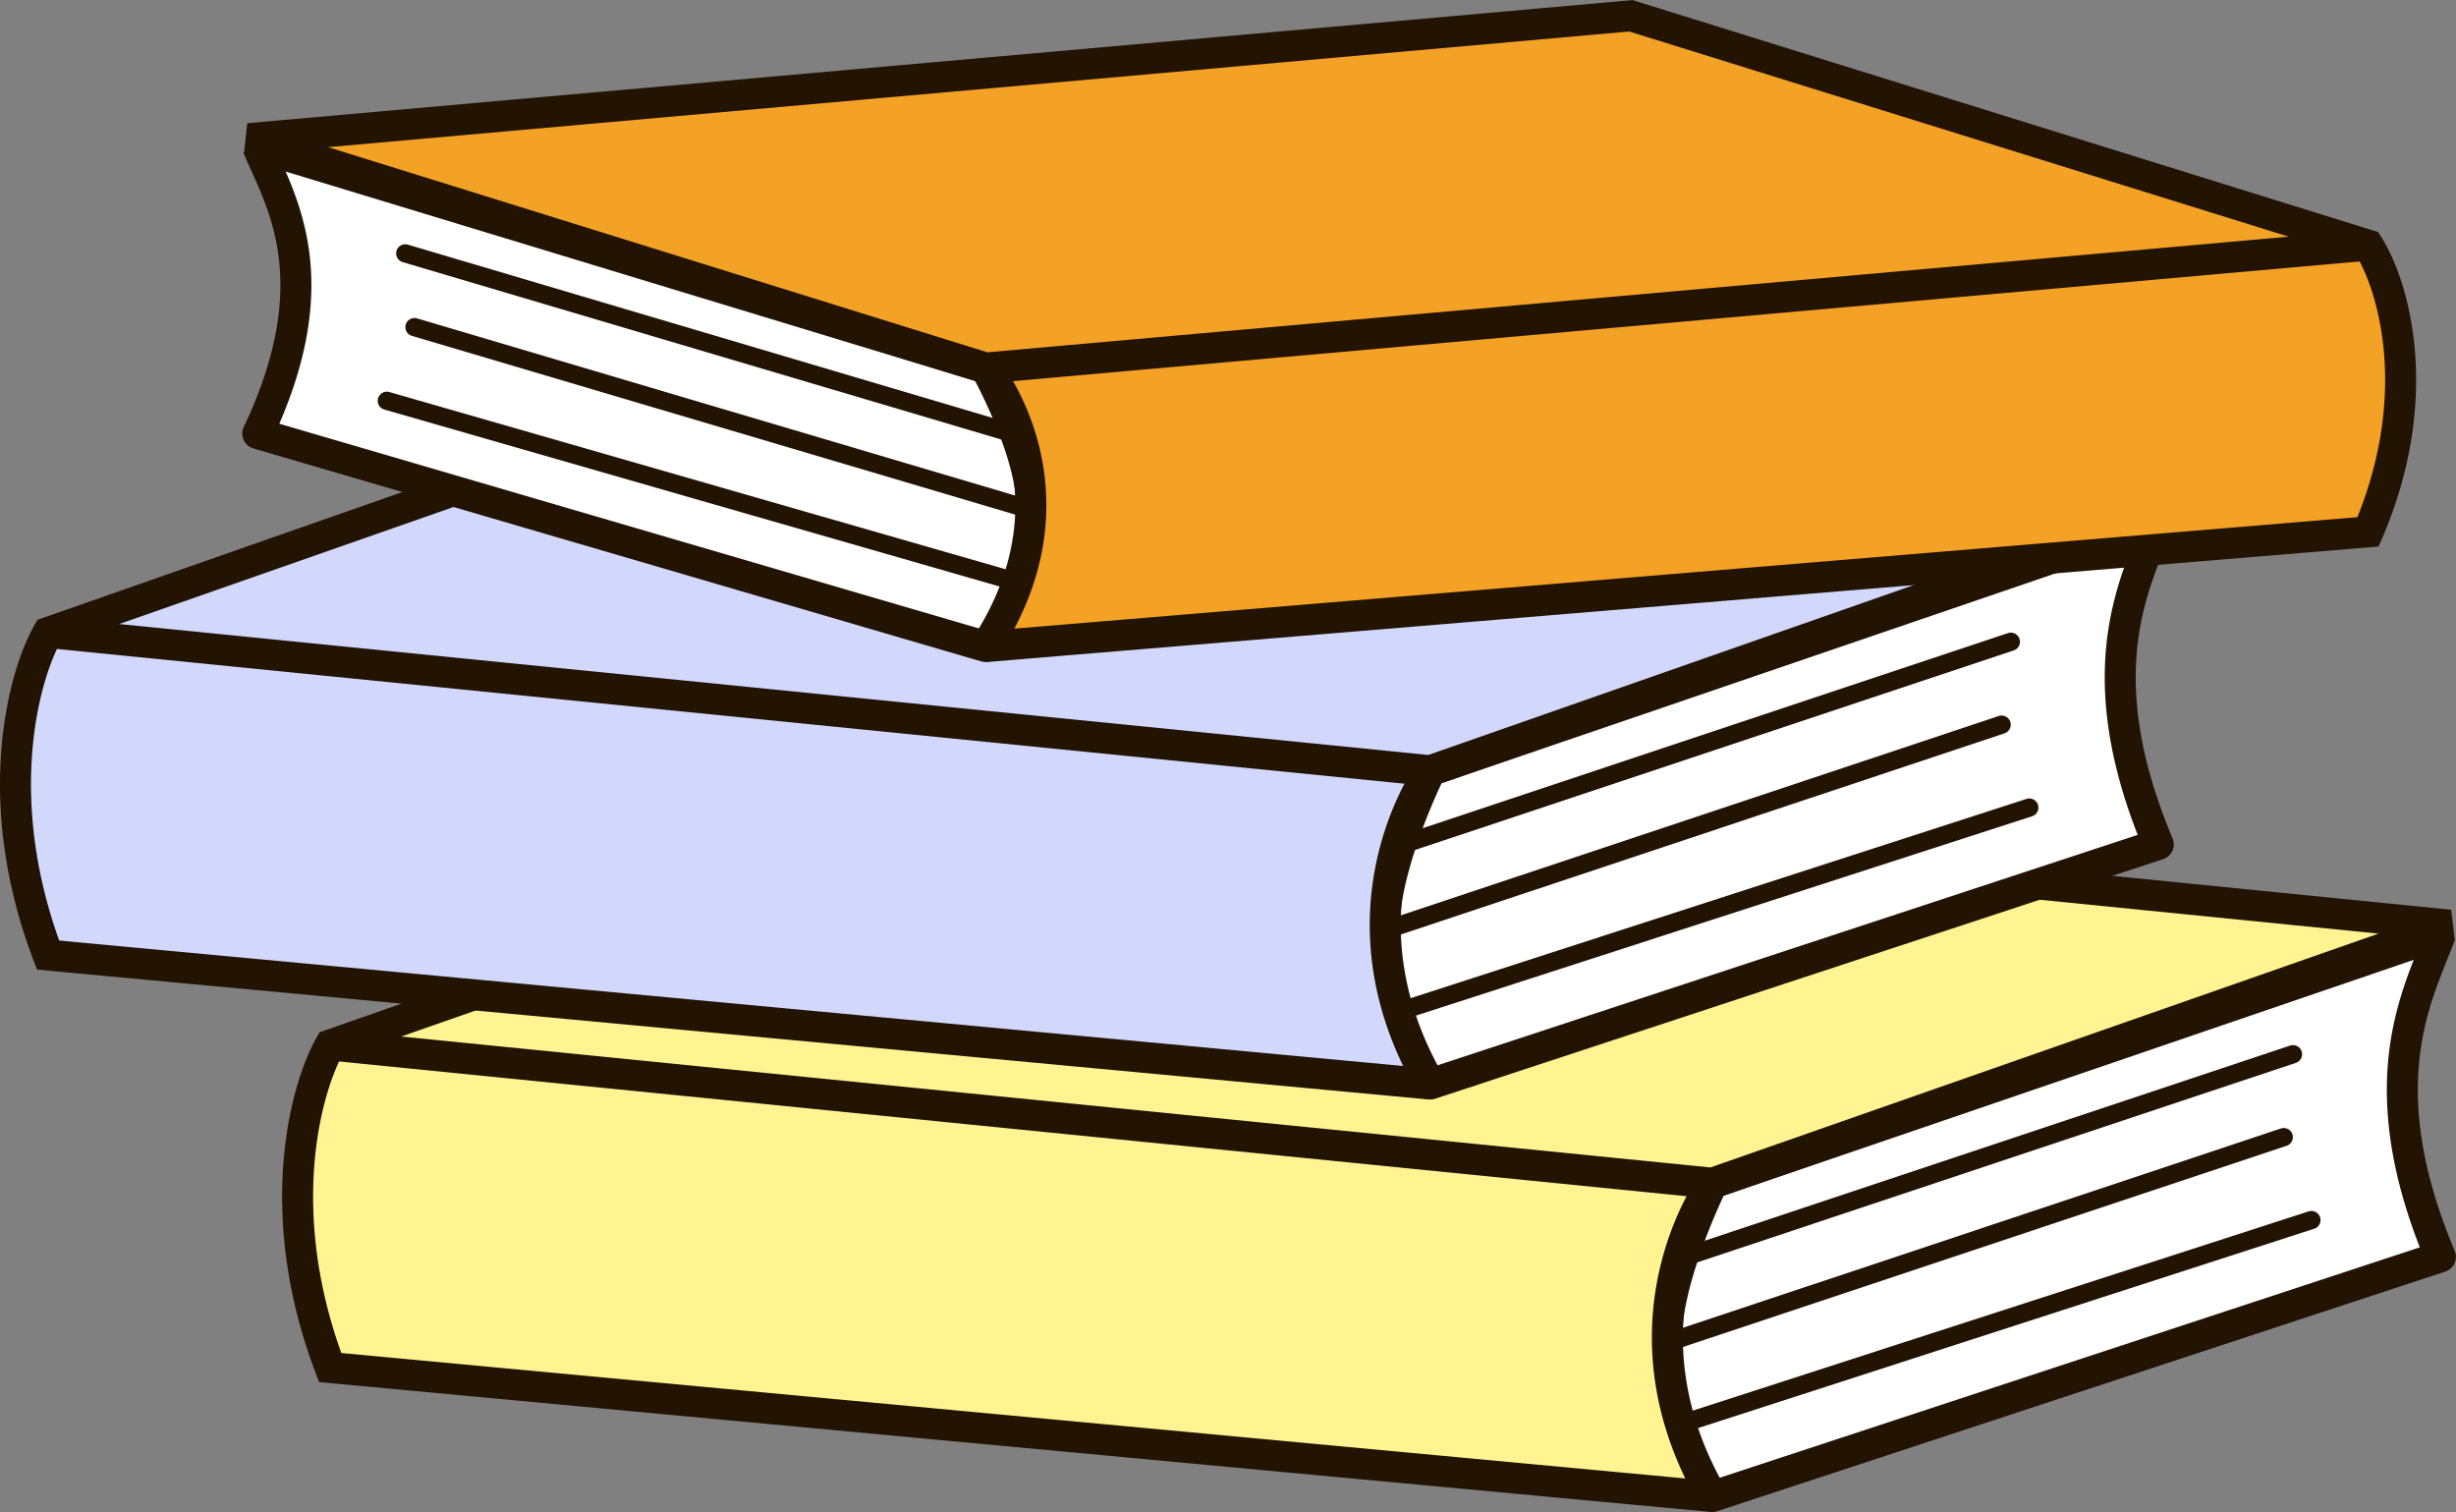
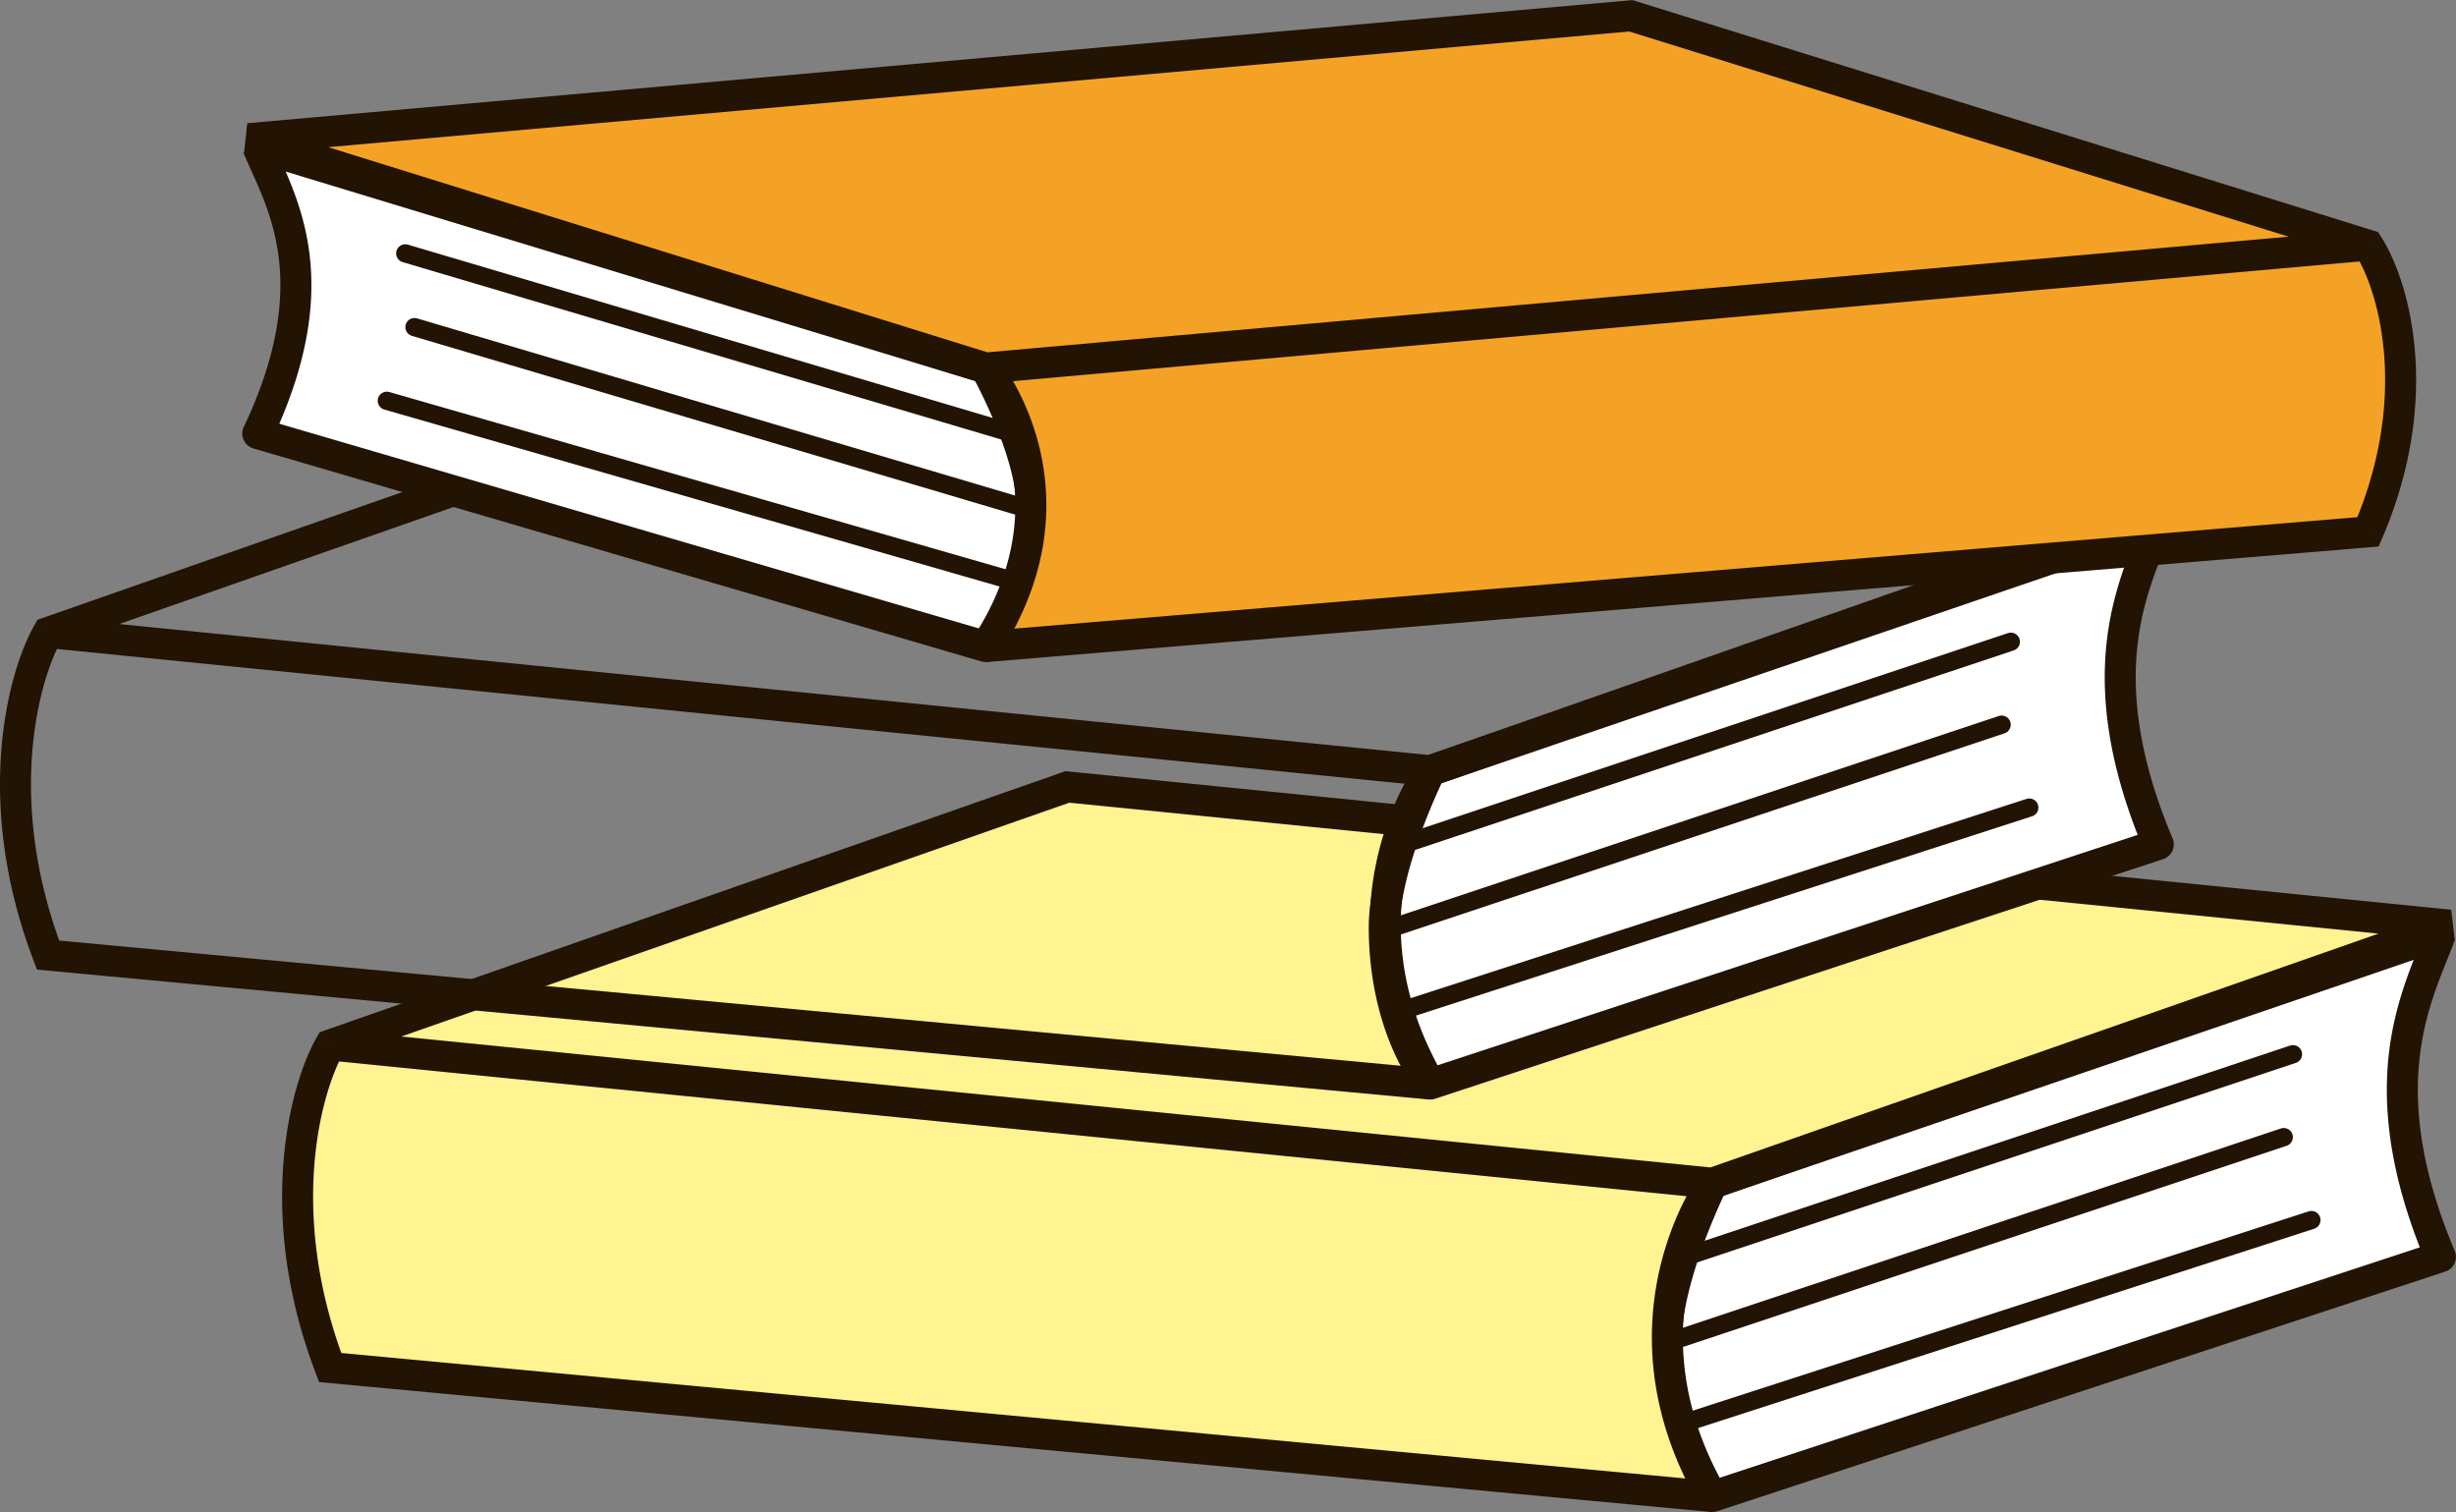
<svg xmlns="http://www.w3.org/2000/svg" fill="none" viewBox="0.4 8.53 134.7 82.92">
  <rect x="0.4" y="8.53" width="134.7" height="82.92" fill="#808080" stroke="none" />
  <path d="M134.246 77.46c-4.043-9.602-1.18-14.488 0-17.688L94.32 73.416s-2.527 5.094-2.527 8.592c0 3.497 1.01 6.57 2.527 8.592l39.926-13.14Z" fill="#fff" />
  <path d="m134.246 59.772.797.293-1.072-1.098.275.805Zm0 17.688.265.808a.848.848 0 0 0 .518-1.137l-.783.33ZM94.32 90.6l-.68.51a.85.85 0 0 0 .946.298l-.266-.807Zm0-17.183-.275-.804-.486.427.761.377Zm39.128-13.94c-.557 1.512-1.63 3.683-2.004 6.631-.379 2.987-.054 6.759 2.018 11.682l1.567-.66c-1.97-4.679-2.235-8.15-1.898-10.808.342-2.695 1.29-4.567 1.912-6.257l-1.595-.587Zm.532 17.176-39.926 13.14.532 1.615 39.925-13.14-.531-1.615Zm-39.385-2.431 39.925-13.646-.549-1.609-39.926 13.646.55 1.609ZM95 90.09c-1.387-1.85-2.357-4.735-2.357-8.082h-1.7c0 3.647 1.052 6.908 2.697 9.102L95 90.09Zm-2.357-8.082c0-1.589.585-3.617 1.21-5.313a35.027 35.027 0 0 1 1.204-2.85l.019-.04a.982.982 0 0 0 .005-.009v-.002l-.76-.378-.763-.377v.001l-.002.004a1.014 1.014 0 0 0-.006.013l-.023.046-.084.176a36.697 36.697 0 0 0-1.184 2.828c-.637 1.724-1.316 3.992-1.316 5.9h1.7Z" fill="#221302" />
  <path d="m92.803 86.56 34.367-11.119m-34.873 6.57 33.356-11.118" stroke="#221302" stroke-linecap="round" />
  <path d="M18.509 65.839 58.94 51.688l75.81 7.58L94.318 73.42s-5.559 7.58 0 17.183l-75.81-7.075c-3.234-8.491-1.347-15.33 0-17.69Z" fill="#FFF392" />
  <path d="m58.94 51.688.085-.846-.188-.019-.178.062.281.803Zm-40.43 14.15-.281-.802-.3.105-.157.276.738.422Zm116.241-6.57.281.803-.197-1.648-.084.845ZM18.509 83.528l-.795.302.189.495.527.049.079-.846Zm75.81 7.075-.08.846.815-1.272-.736.426Zm-35.66-39.718-40.43 14.151.561 1.605L59.221 52.49l-.561-1.605Zm-40.235 15.8 75.81 7.58.169-1.691-75.81-7.581-.169 1.691Zm76.175 7.537L135.03 60.07l-.562-1.605-40.432 14.151.562 1.605Zm40.235-15.8-75.81-7.58-.168 1.691 75.809 7.581.169-1.691ZM17.771 65.418c-1.475 2.58-3.381 9.686-.057 18.413l1.589-.605c-3.144-8.254-1.277-14.828-.056-16.965l-1.476-.843Zm.659 18.957 75.81 7.075.157-1.692-75.81-7.076-.157 1.693Zm76.624 5.803c-2.657-4.59-2.646-8.661-1.991-11.58.33-1.467.823-2.649 1.232-3.46.205-.405.387-.716.516-.923a7.218 7.218 0 0 1 .185-.282l.008-.01v-.001l-.686-.501a47.748 47.748 0 0 0-.686-.502l-.003.003c0 .002-.003.004-.005.007l-.016.023a8.683 8.683 0 0 0-.24.363c-.152.246-.36.602-.59 1.057-.46.91-1.008 2.224-1.374 3.853-.734 3.272-.723 7.792 2.178 12.805l1.472-.852Z" fill="#221302" />
  <path d="m92.803 77.464 33.356-11.118" stroke="#221302" stroke-linecap="round" />
  <path d="M118.773 54.84c-4.042-9.603-1.179-14.489 0-17.69L78.848 50.796s-2.528 5.094-2.528 8.592c0 3.497 1.011 6.57 2.527 8.592l39.926-13.14Z" fill="#fff" />
  <path d="m118.773 37.15.798.294-1.073-1.098.275.804Zm0 17.69.266.807a.851.851 0 0 0 .517-1.137l-.783.33ZM78.847 67.98l-.68.51a.85.85 0 0 0 .946.297l-.266-.807Zm0-17.184-.274-.804-.487.426.761.378Zm39.128-13.94c-.557 1.512-1.629 3.683-2.003 6.631-.379 2.986-.055 6.759 2.017 11.682l1.567-.66c-1.969-4.679-2.235-8.15-1.898-10.808.342-2.695 1.29-4.568 1.913-6.257l-1.596-.588Zm.532 17.176-39.925 13.14.531 1.615 39.926-13.14-.532-1.615ZM79.122 51.6l39.926-13.645-.55-1.609-39.925 13.646.55 1.608Zm.405 15.87c-1.387-1.85-2.357-4.735-2.357-8.082h-1.7c0 3.647 1.052 6.908 2.697 9.102l1.36-1.02Zm-2.357-8.082c0-1.589.585-3.617 1.211-5.313a35.164 35.164 0 0 1 1.203-2.85l.02-.04.004-.01v-.001h.001l-.761-.378a336.385 336.385 0 0 0-.762-.377v.001l-.003.004a.565.565 0 0 1-.006.012l-.023.047-.084.175c-.071.152-.173.37-.294.643a36.833 36.833 0 0 0-.89 2.185c-.637 1.725-1.316 3.993-1.316 5.902h1.7Z" fill="#221302" />
  <path d="m77.33 63.939 34.367-11.119m-34.873 6.57 33.356-11.118" stroke="#221302" stroke-linecap="round" />
-   <path d="m3.036 43.218 40.432-14.152 75.809 7.581-40.432 14.151s-5.558 7.581 0 17.184L3.036 60.906c-3.235-8.49-1.348-15.33 0-17.688Z" fill="#D1D8FC" />
  <path d="m43.468 29.066.084-.845-.187-.02-.178.063.28.802ZM3.036 43.218l-.28-.803-.3.105-.158.276.738.422Zm116.241-6.57.281.802-.196-1.648-.085.845ZM3.036 60.905l-.794.303.188.494.527.05.079-.847Zm75.81 7.076-.08.846.815-1.272-.736.426Zm-35.66-39.718L2.757 42.415l.56 1.605L43.75 29.869l-.562-1.605Zm-40.235 15.8 75.81 7.58.169-1.691-75.81-7.581-.169 1.691ZM79.126 51.6l40.432-14.151-.562-1.605-40.431 14.151.561 1.605Zm40.236-15.8-75.81-7.58-.169 1.691 75.81 7.581.169-1.691ZM2.298 42.797c-1.474 2.58-3.381 9.686-.056 18.413l1.588-.605C.686 52.35 2.553 45.776 3.774 43.639l-1.476-.843Zm.659 18.957 75.81 7.075.157-1.692-75.81-7.076-.157 1.693Zm76.624 5.803c-2.657-4.59-2.646-8.661-1.99-11.58a15.009 15.009 0 0 1 1.232-3.46 11.72 11.72 0 0 1 .664-1.152 5.403 5.403 0 0 1 .045-.064s-.001.001-.687-.502a63.395 63.395 0 0 0-.686-.501l-.002.003-.005.007-.016.023a5.854 5.854 0 0 0-.24.363c-.153.245-.361.602-.591 1.057-.46.91-1.008 2.224-1.373 3.853-.735 3.272-.724 7.792 2.178 12.805l1.471-.852Z" fill="#221302" />
  <path d="m77.33 54.843 33.356-11.118" stroke="#221302" stroke-linecap="round" />
  <path d="M14.54 32.307c4.042-8.535 1.179-12.878 0-15.723l39.925 12.13s2.527 4.528 2.527 7.637c0 3.108-1.01 5.84-2.527 7.637L14.54 32.308Z" fill="#fff" />
  <path d="m14.54 16.584-.786.325 1.033-1.138-.247.813Zm0 15.723-.24.816a.85.85 0 0 1-.529-1.18l.769.364Zm39.925 11.68.65.549a.85.85 0 0 1-.889.267l.24-.815Zm0-15.274.247-.813.495.4-.742.413ZM15.325 16.26c.549 1.325 1.636 3.284 2.014 5.933.385 2.694.052 6.081-2.031 10.48l-1.537-.728c1.96-4.138 2.216-7.19 1.885-9.512-.338-2.368-1.272-4.002-1.902-5.523l1.57-.65Zm-.547 15.233 39.926 11.68-.477 1.632L14.3 33.123l.477-1.632Zm39.44-1.965-39.925-12.13.494-1.626L54.712 27.9l-.494 1.626Zm-.402 13.913c1.37-1.625 2.326-4.154 2.326-7.09h1.7c0 3.283-1.065 6.216-2.727 8.186l-1.3-1.096Zm2.326-7.09c0-1.374-.572-3.15-1.198-4.658a29.226 29.226 0 0 0-1.197-2.52l-.019-.035a.555.555 0 0 0-.005-.01l.742-.413a339.066 339.066 0 0 1 .743-.413l.002.003a.493.493 0 0 0 .007.012l.023.042.084.157a30.872 30.872 0 0 1 1.19 2.525c.637 1.534 1.328 3.577 1.328 5.31h-1.7Z" fill="#221302" />
  <path d="M55.982 40.393 21.615 30.51m34.873 5.842L23.132 26.47" stroke="#221302" stroke-linecap="round" />
  <path d="M130.277 21.975 89.845 9.396l-75.81 6.74 40.432 12.578s5.559 6.739 0 15.274l75.81-6.29c3.234-7.547 1.347-13.626 0-15.723Z" fill="#F4A226" />
  <path d="m89.845 9.396-.075-.846.167-.015.16.05-.252.811Zm40.432 12.58.252-.812.295.091.168.26-.715.46Zm-116.242-5.84-.252.81.177-1.658.075.847Zm116.242 21.563.781.334-.202.47-.509.043-.07-.847Zm-75.81 6.29.07.846-.782-1.31.712.463Zm35.63-35.404 40.432 12.579-.505 1.623-40.432-12.579.505-1.623Zm40.255 14.237-75.81 6.739-.15-1.694L130.2 21.13l.151 1.693Zm-76.138 6.704-40.431-12.58.505-1.623 40.432 12.58-.505 1.623ZM13.96 15.288 89.77 8.55l.15 1.693-75.81 6.739-.15-1.694Zm117.032 6.228c1.498 2.33 3.413 8.707.066 16.517l-1.563-.67c3.122-7.283 1.264-13.066.067-14.928l1.43-.92Zm-.645 17.03-75.81 6.29-.14-1.695 75.809-6.29.141 1.695Zm-76.592 4.978c2.634-4.045 2.617-7.615 1.972-10.166a12.312 12.312 0 0 0-1.217-3.038 10.057 10.057 0 0 0-.657-1.012 2.983 2.983 0 0 0-.035-.045l-.007-.01h-.001v.001l.657-.54.656-.54h.001l.002.003a.57.57 0 0 1 .006.007l.016.02.055.071c.046.06.11.146.188.257.155.22.365.54.597.949a14.013 14.013 0 0 1 1.388 3.461c.745 2.952.727 7.02-2.197 11.51l-1.424-.928Z" fill="#221302" />
  <path d="m55.982 32.31-33.356-9.884" stroke="#221302" stroke-linecap="round" />
</svg>